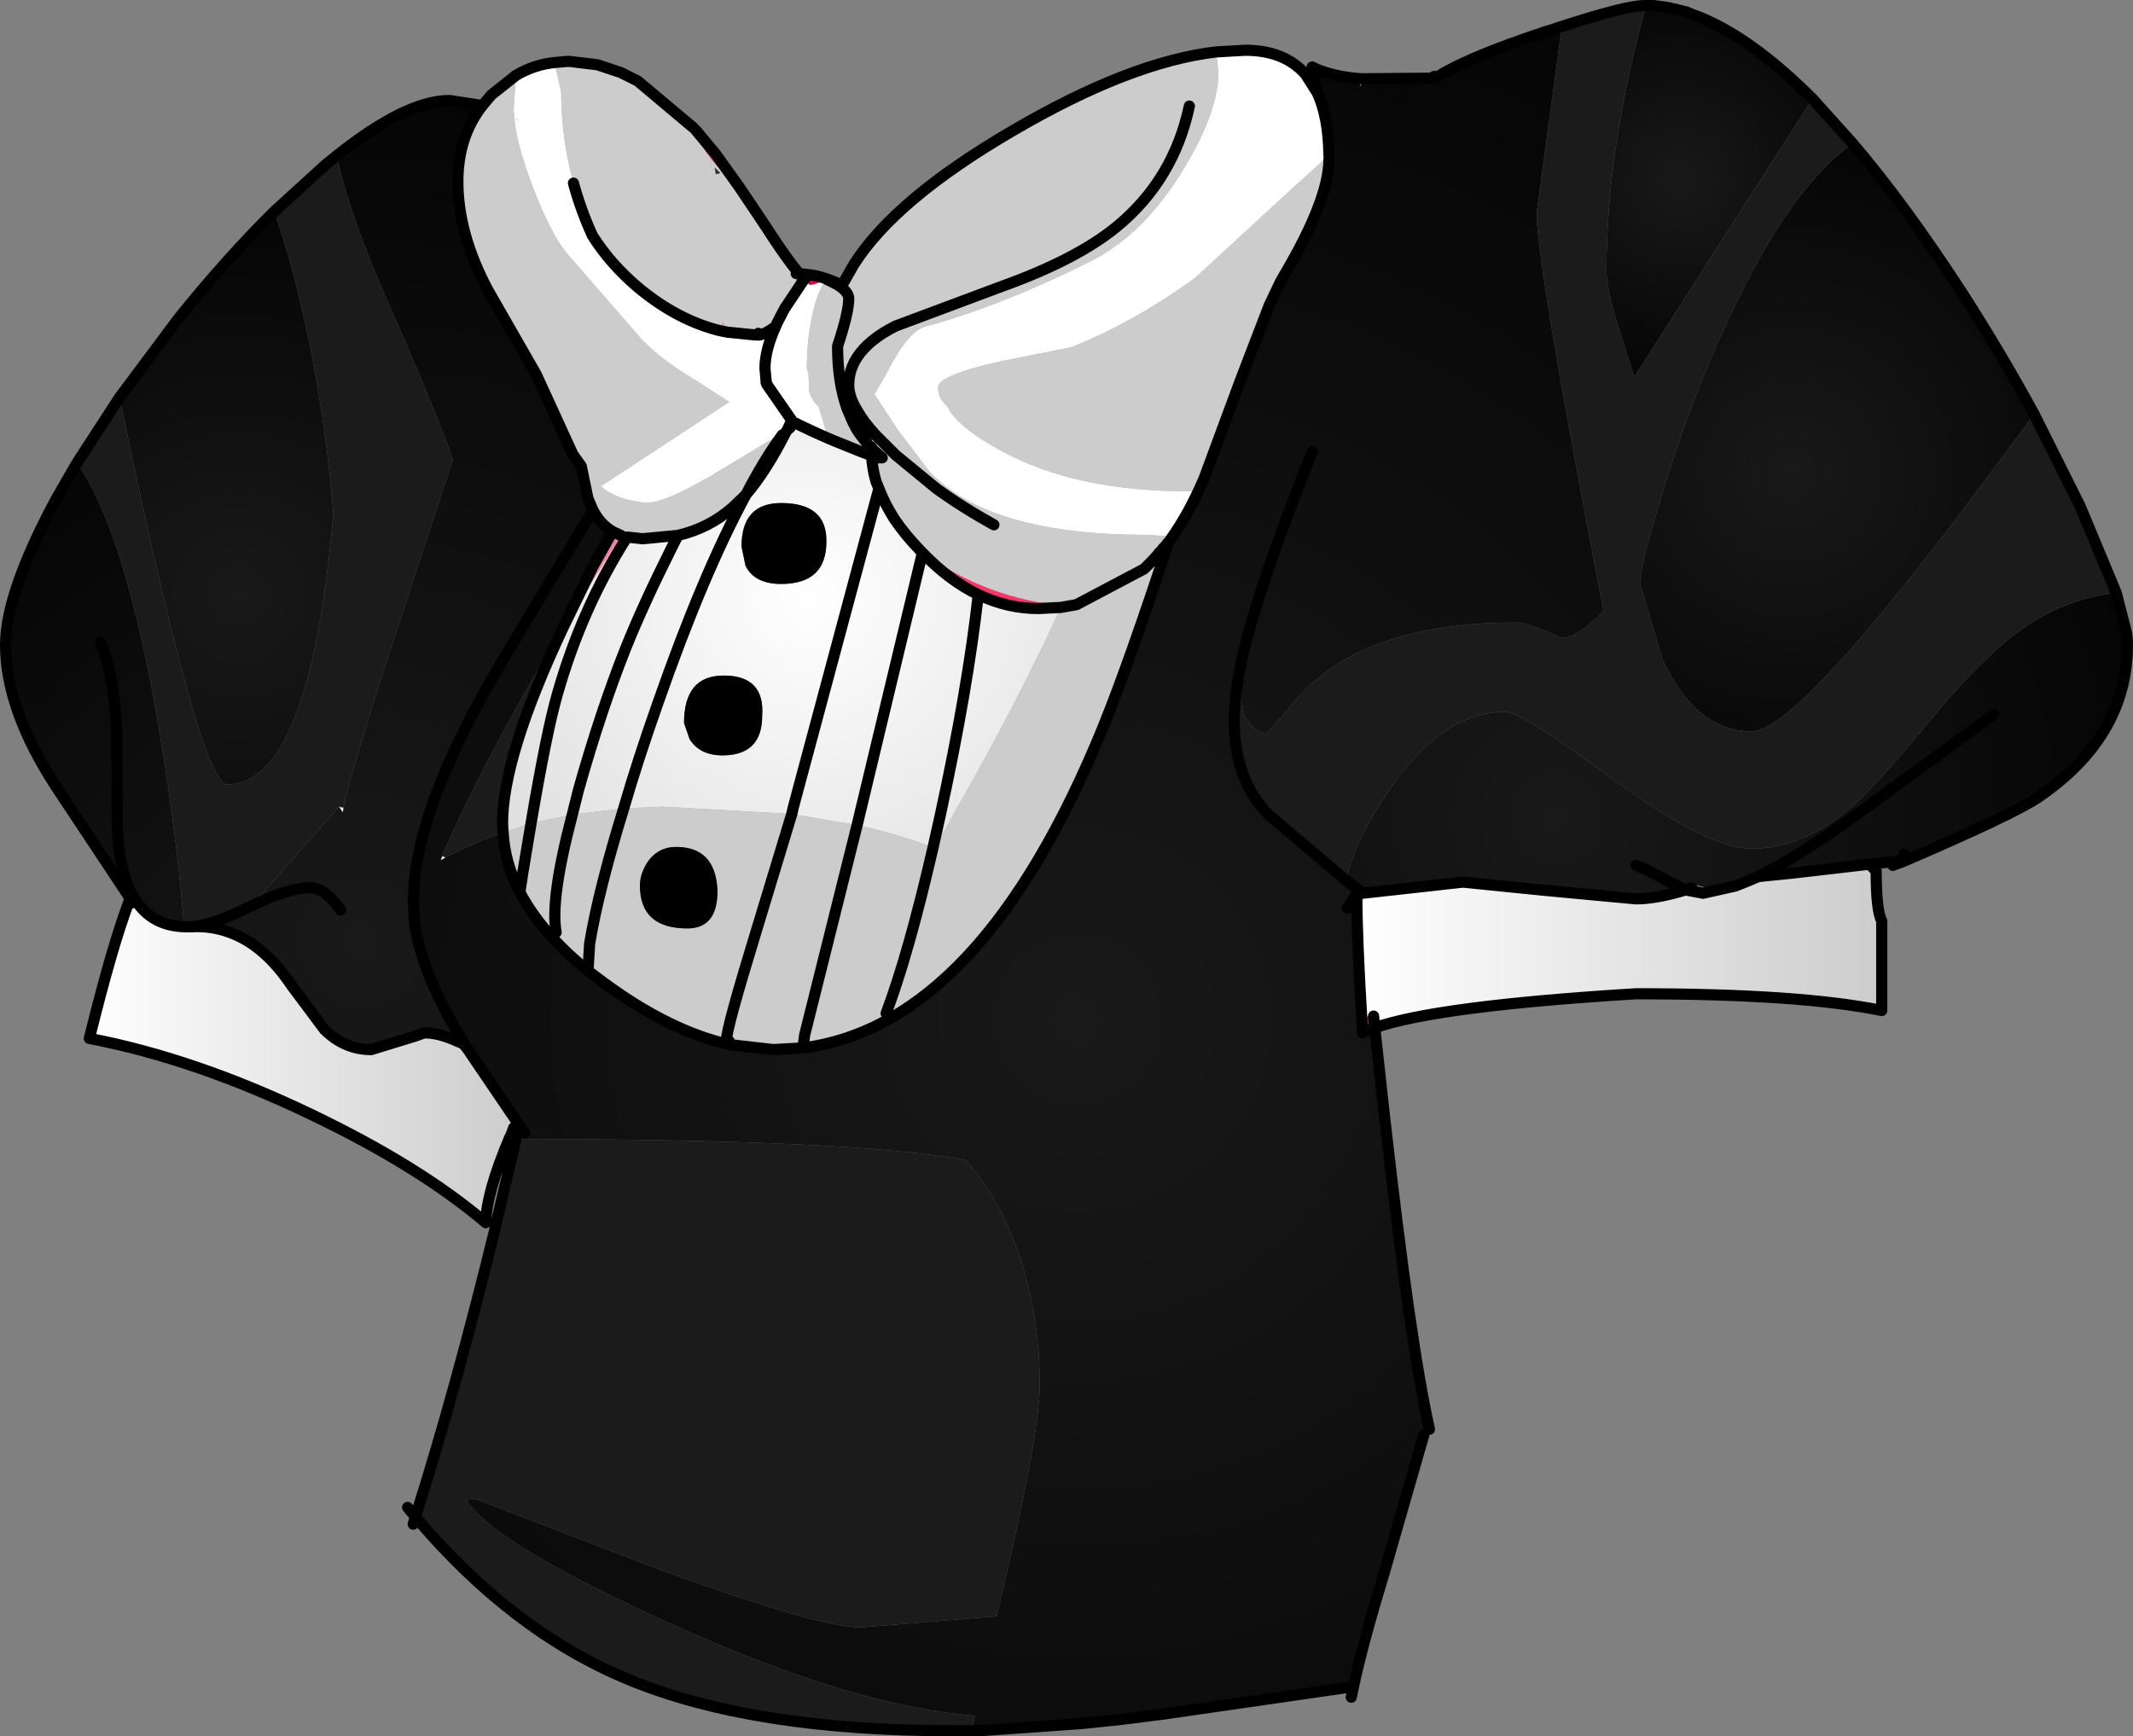
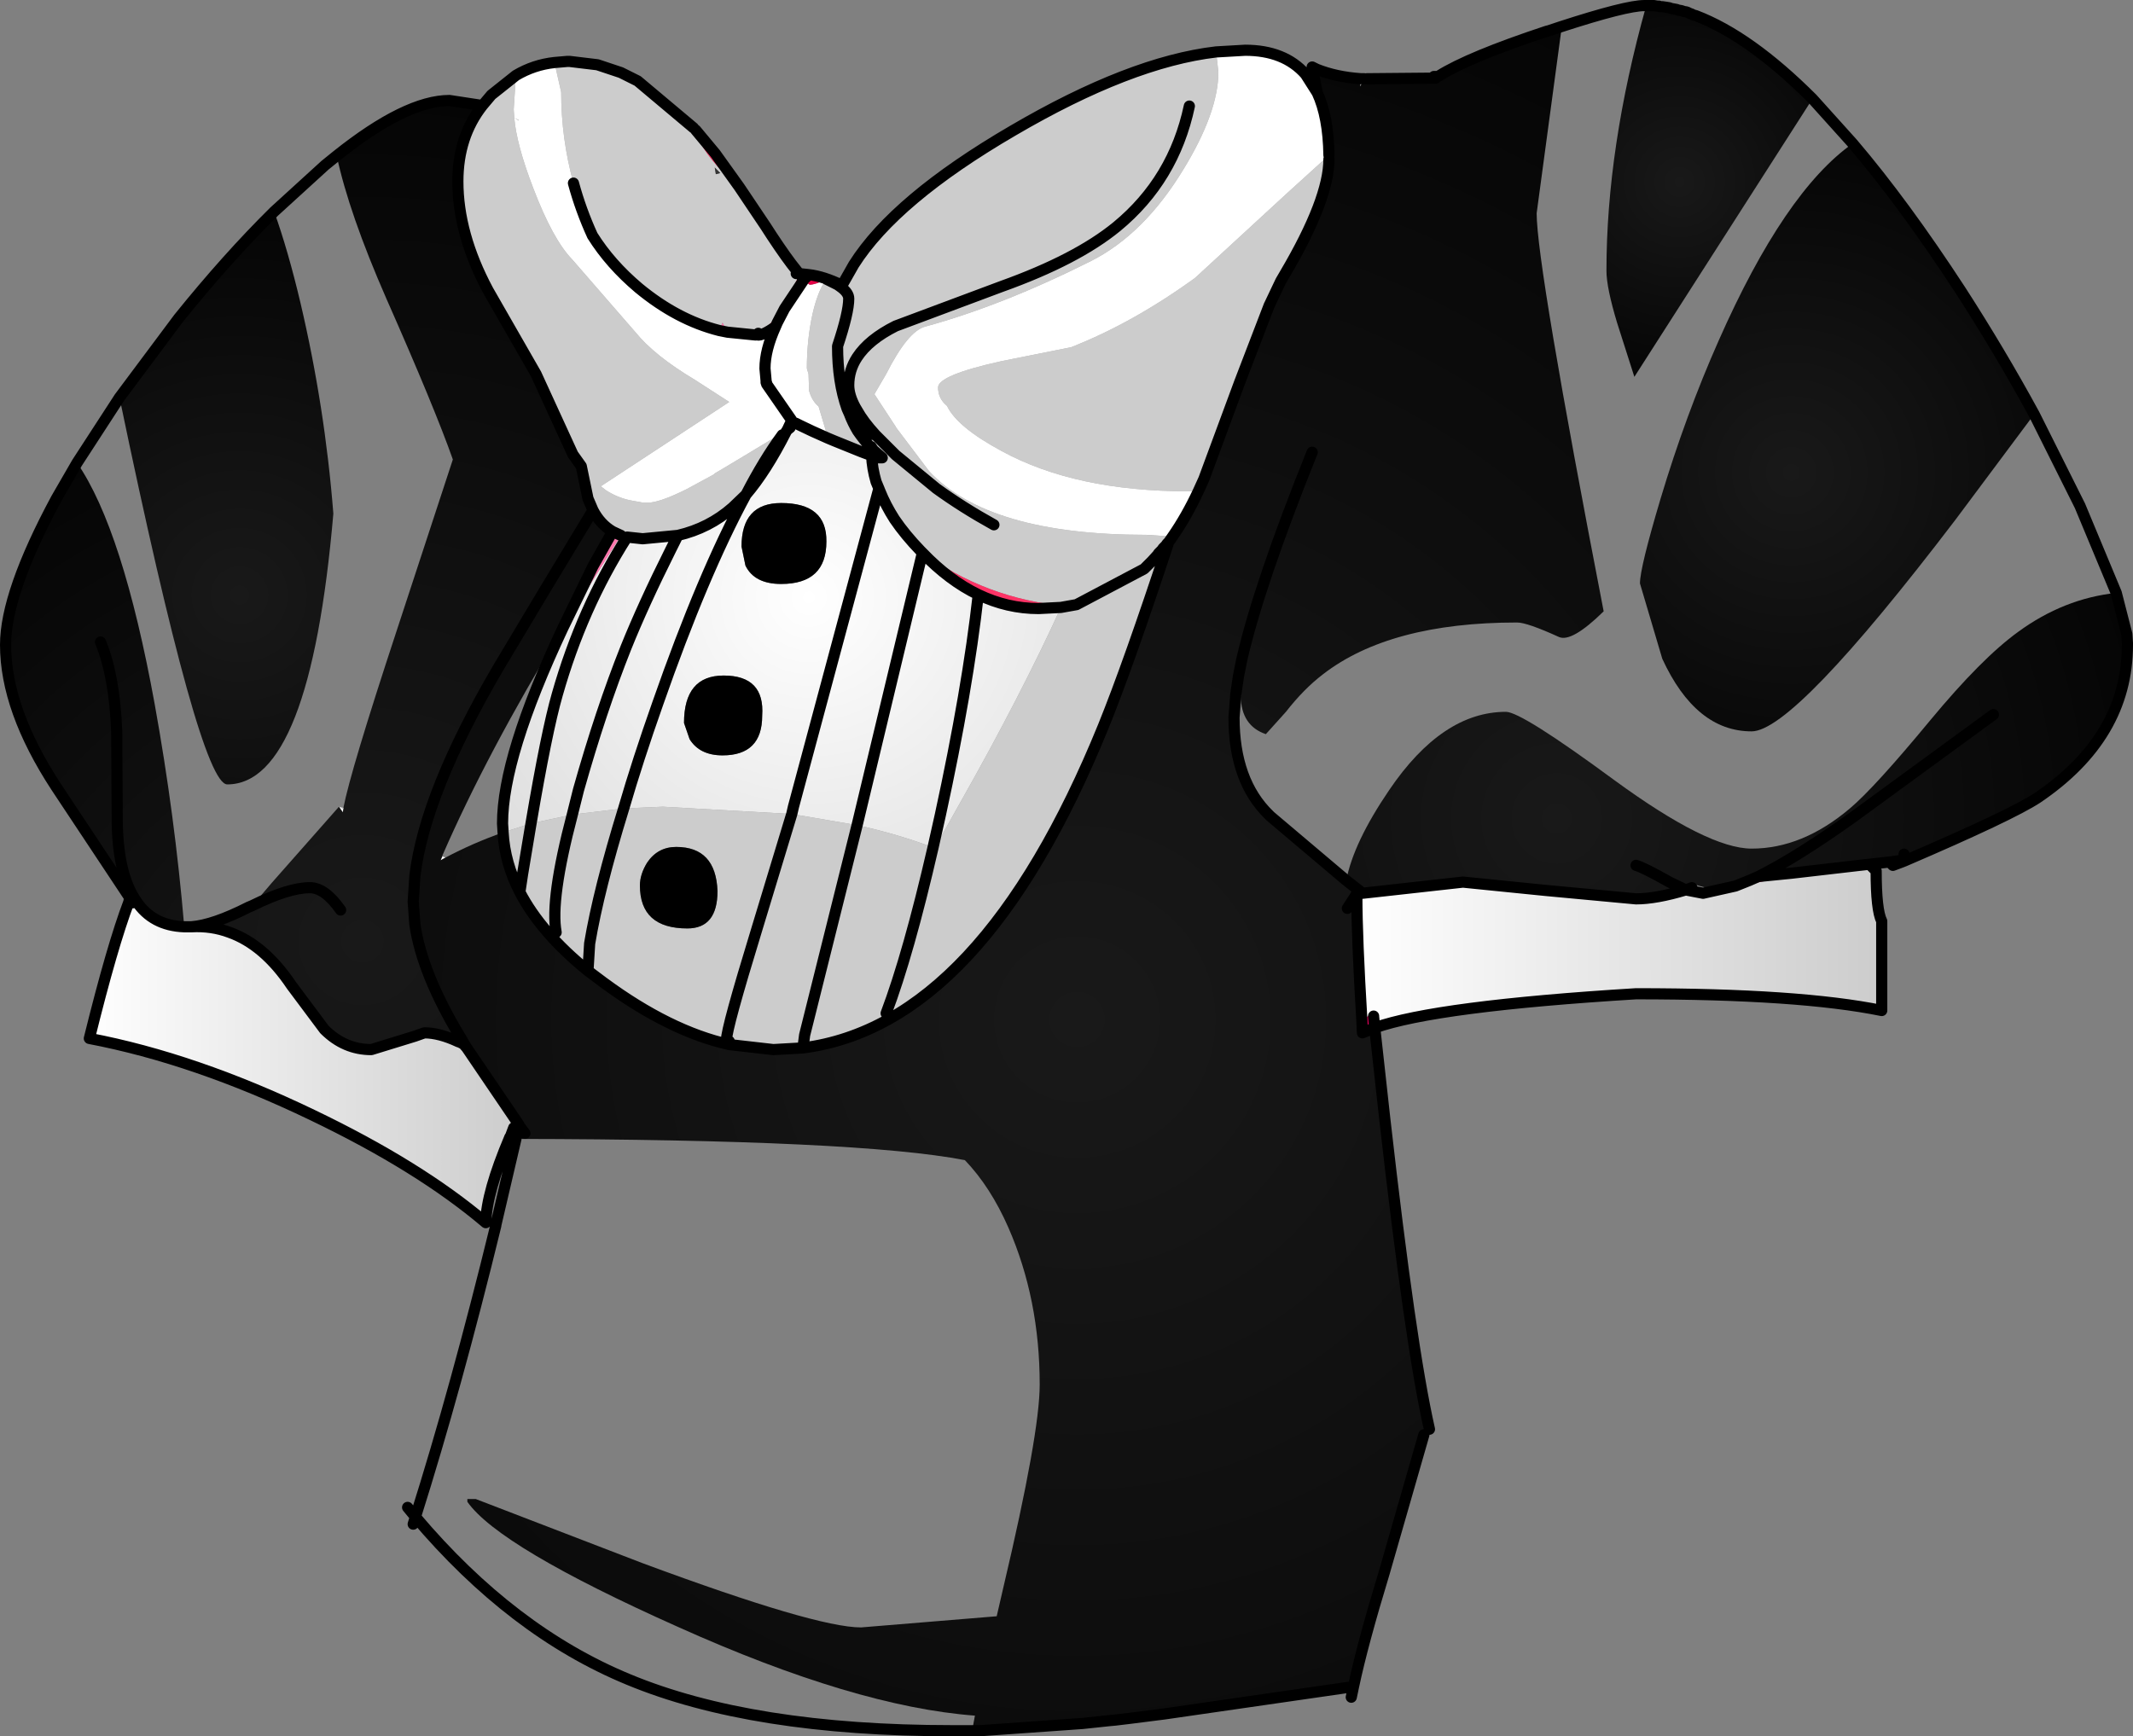
<svg xmlns="http://www.w3.org/2000/svg" height="155.5px" width="191.0px">
  <rect width="100%" height="100%" fill="#808080" stroke="none" />
  <g transform="matrix(1.0, 0.0, 0.0, 1.0, 0.5, 77.75)">
    <path d="M42.7 -68.3 L43.5 -69.25 45.7 -71.0 45.5 -67.95 45.55 -67.2 Q45.75 -64.8 47.25 -60.9 49.0 -56.3 50.75 -54.5 L56.4 -48.0 Q58.1 -45.9 61.7 -43.75 L64.8 -41.75 53.3 -34.2 53.75 -33.85 Q54.75 -33.2 55.9 -32.95 L57.0 -32.75 57.5 -32.75 57.8 -32.75 Q58.9 -32.9 61.0 -33.95 L63.4 -35.25 63.5 -35.35 64.35 -35.85 70.0 -39.25 69.9 -39.1 69.75 -39.0 69.55 -38.8 Q67.9 -36.55 66.3 -33.45 L65.1 -32.3 Q63.0 -30.45 60.2 -29.8 L57.05 -29.5 55.65 -29.65 55.1 -29.8 54.35 -30.15 Q53.25 -30.8 52.6 -32.05 L52.15 -33.1 51.55 -36.0 50.8 -37.05 47.5 -44.25 43.2 -51.75 Q40.5 -56.8 40.5 -61.5 40.5 -65.5 42.7 -68.3 M49.15 -72.15 L50.3 -72.25 50.4 -72.25 50.5 -72.25 53.0 -71.95 55.1 -71.25 55.4 -71.1 56.1 -70.75 56.4 -70.6 56.5 -70.55 56.6 -70.5 61.6 -66.3 61.8 -66.1 61.8 -66.0 Q62.5 -63.7 65.7 -61.0 L68.05 -57.5 68.6 -56.65 Q69.95 -54.6 70.85 -53.5 L70.8 -53.25 71.05 -53.25 71.1 -53.2 69.95 -50.75 Q68.8 -48.75 67.4 -47.9 L67.3 -47.8 67.15 -47.75 64.65 -48.0 64.55 -48.2 64.2 -48.85 63.9 -48.15 Q60.15 -49.1 56.7 -51.95 54.15 -54.1 52.55 -56.65 51.5 -58.95 50.85 -61.35 49.75 -65.35 49.75 -69.5 L49.15 -72.15 M74.9 -52.2 L75.95 -54.05 Q79.65 -59.9 90.2 -66.05 100.7 -72.2 108.4 -73.1 L108.6 -71.3 Q108.6 -67.7 105.45 -62.55 101.95 -56.8 97.25 -54.4 89.3 -50.4 82.35 -48.5 80.8 -48.1 78.85 -44.25 L77.8 -42.45 79.7 -39.55 79.75 -39.45 82.7 -35.55 Q88.0 -29.85 102.15 -29.85 L104.5 -29.7 104.15 -29.2 104.0 -29.05 103.9 -28.9 103.65 -28.65 103.55 -28.5 103.4 -28.35 103.25 -28.2 103.15 -28.05 102.65 -27.5 102.25 -27.1 102.15 -27.0 101.95 -26.8 95.9 -23.6 101.95 -26.8 102.15 -27.0 102.25 -27.1 102.65 -27.5 103.15 -28.05 103.25 -28.2 103.4 -28.35 103.55 -28.5 103.65 -28.65 103.9 -28.9 104.0 -29.05 104.15 -29.2 Q100.55 -18.25 98.3 -12.7 87.4 14.05 71.4 16.1 L68.75 16.25 64.8 15.8 Q59.45 14.6 53.55 10.25 L52.15 9.2 Q47.95 5.8 46.05 2.15 44.7 -0.45 44.55 -3.2 L47.05 -4.0 50.75 -4.8 55.35 -5.35 Q53.1 1.95 52.3 6.75 L52.15 9.2 52.3 6.75 Q53.1 1.95 55.35 -5.35 L58.85 -5.5 70.4 -4.85 67.2 5.7 Q64.55 14.35 64.55 15.4 L64.8 15.5 64.8 15.8 64.8 15.5 64.55 15.4 Q64.55 14.35 67.2 5.7 L70.4 -4.85 76.25 -3.85 Q79.9 -3.05 83.05 -1.85 L83.2 -1.8 85.5 -5.9 Q90.9 -15.45 94.5 -23.35 L95.9 -23.6 95.1 -23.45 Q87.7 -24.1 81.95 -28.4 80.55 -29.85 79.6 -31.25 78.8 -32.5 78.3 -33.75 L78.2 -34.0 77.95 -34.6 Q77.6 -35.8 77.55 -36.95 L77.4 -37.0 76.6 -37.3 74.25 -38.25 73.65 -38.5 72.8 -41.35 Q72.2 -41.85 71.95 -42.75 L71.9 -44.25 71.75 -44.75 Q71.75 -47.3 72.25 -49.6 72.7 -51.6 73.45 -52.7 L73.5 -52.75 74.5 -52.25 74.85 -52.0 74.85 -52.05 74.9 -52.2 M117.05 -71.5 L117.0 -71.75 117.4 -71.55 117.05 -71.5 M169.0 -0.25 L169.1 -0.05 169.0 -0.05 169.0 -0.25 M45.55 -67.2 L45.95 -67.0 45.95 -66.95 45.55 -67.2 M64.0 -62.25 L63.5 -62.75 63.6 -62.15 64.0 -62.25 M106.8 -33.75 L105.9 -33.75 Q95.8 -33.75 89.2 -37.35 85.2 -39.5 84.3 -41.4 83.5 -42.05 83.5 -43.05 83.5 -44.15 89.15 -45.4 L95.4 -46.65 Q100.9 -48.8 106.5 -52.85 L114.7 -60.4 118.5 -63.85 118.5 -63.5 Q118.5 -59.9 114.55 -53.2 L114.2 -52.6 114.15 -52.5 113.2 -50.5 113.15 -50.4 112.9 -49.75 110.5 -43.5 107.3 -34.85 106.8 -33.75 M88.5 -30.75 Q85.7 -32.3 83.35 -34.0 L79.7 -37.0 77.9 -38.8 Q76.8 -40.0 76.25 -41.0 L76.1 -41.25 Q75.5 -42.35 75.5 -43.25 75.5 -44.6 76.25 -45.75 77.3 -47.35 79.7 -48.55 L89.2 -52.1 Q95.9 -54.5 99.5 -57.45 104.6 -61.65 106.0 -68.25 104.6 -61.65 99.5 -57.45 95.9 -54.5 89.2 -52.1 L79.7 -48.55 Q77.3 -47.35 76.25 -45.75 75.5 -44.6 75.5 -43.25 75.5 -42.35 76.1 -41.25 L76.25 -41.0 Q76.8 -40.0 77.9 -38.8 L79.7 -37.0 83.35 -34.0 Q85.7 -32.3 88.5 -30.75 M139.25 -75.35 L139.35 -75.35 139.25 -75.35 M110.5 -15.4 L110.15 -15.4 110.15 -15.5 110.4 -17.2 110.5 -15.5 110.5 -15.4 M151.0 1.75 L151.15 1.45 151.2 1.45 151.0 1.75 M74.85 -52.0 Q75.5 -51.5 75.5 -51.0 75.5 -49.75 74.5 -46.75 74.5 -43.55 75.35 -41.15 L75.55 -40.7 Q75.85 -39.9 76.3 -39.15 76.85 -38.35 77.5 -37.65 76.85 -38.35 76.3 -39.15 75.85 -39.9 75.55 -40.7 L75.35 -41.15 Q74.5 -43.55 74.5 -46.75 75.5 -49.75 75.5 -51.0 75.5 -51.5 74.85 -52.0 M77.5 -37.65 L77.55 -36.95 78.0 -36.75 78.5 -36.75 77.7 -37.45 77.5 -37.75 77.5 -37.65 M77.9 -38.8 L76.3 -39.15 77.9 -38.8 M40.7 15.1 L40.8 15.25 41.05 15.7 41.0 15.75 40.6 15.55 40.55 15.55 40.7 15.1 M61.05 5.4 Q63.75 5.4 63.75 2.05 63.6 -1.9 60.05 -1.9 58.4 -1.9 57.45 -0.5 56.8 0.55 56.8 1.55 56.8 5.4 61.05 5.4 M50.75 -4.8 Q48.75 2.8 49.3 5.75 48.75 2.8 50.75 -4.8 M46.05 2.15 L46.3 0.5 47.05 -4.0 46.3 0.5 46.05 2.15 M45.7 24.25 L45.7 24.2 45.75 23.95 45.75 24.25 45.7 24.25 M78.85 13.0 Q80.85 7.7 83.05 -1.85 80.85 7.7 78.85 13.0 M71.4 16.1 L71.55 14.95 76.25 -3.85 71.55 14.95 71.4 16.1" fill="#cccccc" fill-rule="evenodd" stroke="none" />
-     <path d="M139.25 -75.35 Q145.1 -77.25 146.75 -77.25 L146.9 -77.2 Q143.35 -64.5 143.35 -53.5 143.35 -52.0 144.3 -48.85 L145.85 -44.0 161.8 -68.9 165.4 -64.9 Q159.3 -60.6 153.4 -47.25 150.45 -40.6 148.2 -33.1 146.35 -26.9 146.35 -25.5 L148.35 -18.75 Q151.35 -12.25 156.35 -12.25 160.15 -12.25 174.6 -31.2 L181.65 -40.65 185.75 -32.45 189.0 -24.65 Q184.3 -24.15 180.2 -21.15 176.95 -18.8 172.35 -13.25 167.35 -7.2 165.15 -5.35 160.9 -1.75 156.35 -1.75 152.45 -1.75 144.1 -7.85 135.75 -14.0 134.35 -14.0 128.65 -14.0 123.9 -7.0 120.7 -2.3 120.05 1.1 L113.25 -4.65 113.15 -4.75 Q110.0 -7.8 110.0 -13.5 L110.15 -15.4 110.5 -15.4 110.6 -15.4 Q110.65 -12.75 112.85 -12.0 L114.65 -14.0 Q116.25 -16.05 117.95 -17.35 123.95 -22.0 135.35 -22.0 136.25 -22.0 139.1 -20.7 140.25 -20.2 143.1 -23.0 137.1 -54.0 137.1 -58.65 L139.35 -75.35 139.25 -75.35 M24.05 -58.8 L28.6 -62.95 29.65 -63.8 Q30.75 -58.65 34.1 -51.0 38.45 -41.15 40.05 -36.6 L34.95 -21.05 Q30.9 -8.75 30.25 -5.4 L29.85 -5.5 23.85 1.3 22.1 3.35 21.75 3.5 Q18.6 5.1 16.65 5.25 L16.0 5.25 Q15.15 -4.75 13.35 -14.7 10.5 -30.35 6.4 -36.3 L10.2 -42.15 Q17.4 -7.5 19.85 -7.5 27.25 -7.5 29.35 -31.75 28.6 -41.3 26.4 -50.65 25.3 -55.3 24.05 -58.8 M44.55 -3.2 Q41.85 -2.25 39.4 -0.95 L39.1 -1.1 Q43.1 -10.3 49.9 -21.5 44.5 -10.0 44.5 -4.0 L44.55 -3.2 M45.75 24.25 Q76.35 24.3 85.9 26.15 88.2 28.55 89.8 32.2 92.6 38.6 92.6 46.25 92.6 50.65 89.35 64.4 L88.75 67.0 76.6 68.0 Q72.55 68.0 57.05 62.25 L42.1 56.5 41.35 56.5 41.35 56.75 Q44.2 60.8 60.2 67.95 76.1 75.1 86.8 75.9 L86.55 77.25 84.75 77.25 Q66.8 77.25 55.75 72.65 45.35 68.35 36.7 58.1 40.35 46.55 43.9 32.0 L43.9 31.95 45.7 24.25 45.75 24.25" fill="#1b1b1b" fill-rule="evenodd" stroke="none" />
    <path d="M70.0 -39.25 L64.35 -35.85 63.5 -35.35 63.4 -35.25 61.0 -33.95 Q58.9 -32.9 57.8 -32.75 L57.5 -32.75 57.0 -32.75 55.9 -32.95 Q54.75 -33.2 53.75 -33.85 L53.3 -34.2 64.8 -41.75 61.7 -43.75 Q58.1 -45.9 56.4 -48.0 L50.75 -54.5 Q49.0 -56.3 47.25 -60.9 45.75 -64.8 45.55 -67.2 L45.5 -67.95 45.7 -71.0 Q47.3 -71.95 49.15 -72.15 L49.75 -69.5 Q49.75 -65.35 50.85 -61.35 51.5 -58.95 52.55 -56.65 54.15 -54.1 56.7 -51.95 60.15 -49.1 63.9 -48.15 L64.65 -48.0 67.15 -47.75 67.3 -47.8 67.3 -47.75 Q67.75 -47.65 68.95 -48.5 L69.1 -48.85 69.75 -50.1 71.45 -52.65 72.0 -52.25 Q72.5 -52.25 73.5 -52.75 L73.45 -52.7 Q72.7 -51.6 72.25 -49.6 71.75 -47.3 71.75 -44.75 L71.9 -44.25 71.95 -42.75 Q72.2 -41.85 72.8 -41.35 L73.65 -38.5 Q72.05 -39.2 71.15 -39.65 L70.75 -39.85 70.25 -39.45 70.0 -39.25 70.4 -40.1 68.15 -43.35 68.15 -43.45 68.1 -43.5 68.1 -43.65 68.0 -44.75 Q68.0 -46.4 68.95 -48.5 68.0 -46.4 68.0 -44.75 L68.1 -43.65 68.1 -43.5 68.15 -43.45 68.15 -43.35 70.4 -40.1 70.0 -39.25 M108.4 -73.1 L111.0 -73.25 Q114.5 -73.25 116.4 -71.1 L117.45 -69.45 Q118.45 -67.3 118.5 -63.85 L114.7 -60.4 106.5 -52.85 Q100.9 -48.8 95.4 -46.65 L89.15 -45.4 Q83.5 -44.15 83.5 -43.05 83.5 -42.05 84.3 -41.4 85.2 -39.5 89.2 -37.35 95.8 -33.75 105.9 -33.75 L106.8 -33.75 Q105.75 -31.5 104.5 -29.7 L102.15 -29.85 Q88.0 -29.85 82.7 -35.55 L79.75 -39.45 79.7 -39.55 77.8 -42.45 78.85 -44.25 Q80.8 -48.1 82.35 -48.5 89.3 -50.4 97.25 -54.4 101.95 -56.8 105.45 -62.55 108.6 -67.7 108.6 -71.3 L108.4 -73.1 M121.35 -70.7 L121.65 -70.7 121.3 -70.0 121.35 -70.7 M21.75 3.5 L22.1 3.35 21.85 3.65 21.75 3.5 M45.55 -67.2 L45.95 -66.95 45.95 -67.0 45.55 -67.2 M113.15 -4.75 L113.25 -4.65 113.2 -4.6 113.15 -4.75 M110.4 -17.2 L110.35 -18.7 110.7 -18.7 110.4 -17.2 110.7 -18.7 110.6 -15.5 110.5 -15.4 110.5 -15.5 110.4 -17.2 M39.4 -0.95 L38.95 -0.7 39.1 -1.05 39.4 -0.95 M30.25 -5.3 L30.2 -5.0 29.85 -5.5 30.25 -5.3" fill="#ffffff" fill-rule="evenodd" stroke="none" />
    <path d="M42.7 -68.3 Q40.5 -65.5 40.5 -61.5 40.5 -56.8 43.2 -51.75 L47.5 -44.25 50.8 -37.05 51.55 -36.0 52.15 -33.1 52.6 -32.05 48.4 -25.1 44.15 -18.0 Q37.55 -6.75 36.65 0.7 L36.5 3.0 36.65 5.05 Q37.3 9.45 40.7 15.1 L40.55 15.55 Q38.85 14.75 37.5 14.75 L36.65 15.05 32.75 16.25 Q30.35 16.25 28.55 14.45 L25.6 10.5 Q23.15 6.85 20.05 5.75 18.45 5.15 16.65 5.25 18.6 5.1 21.75 3.5 L21.85 3.65 22.1 3.35 23.85 1.3 29.85 -5.5 30.2 -5.0 30.25 -5.3 30.25 -5.35 30.25 -5.4 Q30.9 -8.75 34.95 -21.05 L40.05 -36.6 Q38.45 -41.15 34.1 -51.0 30.75 -58.65 29.65 -63.8 35.85 -68.75 39.75 -68.75 L42.7 -68.3 M30.0 3.75 Q28.6 1.75 27.25 1.75 25.35 1.75 22.1 3.35 25.35 1.75 27.25 1.75 28.6 1.75 30.0 3.75" fill="url(#gradient0)" fill-rule="evenodd" stroke="none" />
    <path d="M61.8 -66.1 L63.55 -64.0 65.7 -61.0 Q62.5 -63.7 61.8 -66.0 L61.8 -66.1 M67.3 -47.8 L67.4 -47.9 Q68.8 -48.75 69.95 -50.75 L71.1 -53.2 71.5 -52.75 71.45 -52.65 69.75 -50.1 69.1 -48.85 68.95 -48.5 Q67.75 -47.65 67.3 -47.75 L67.3 -47.8 M81.95 -28.4 Q87.7 -24.1 95.1 -23.45 L95.9 -23.6 94.5 -23.35 92.5 -23.25 Q89.7 -23.25 87.1 -24.5 84.5 -25.75 82.1 -28.25 L81.95 -28.4" fill="#ff3366" fill-rule="evenodd" stroke="none" />
    <path d="M64.0 -62.25 L63.6 -62.15 63.5 -62.75 64.0 -62.25 M41.0 15.75 L41.3 16.1 40.6 15.55 41.0 15.75" fill="#333333" fill-rule="evenodd" stroke="none" />
    <path d="M52.6 -32.05 Q53.25 -30.8 54.35 -30.15 L52.6 -27.05 49.9 -21.5 Q43.1 -10.3 39.1 -1.1 L39.1 -1.05 38.95 -0.7 39.4 -0.95 Q41.85 -2.25 44.55 -3.2 44.7 -0.45 46.05 2.15 47.95 5.8 52.15 9.2 L53.55 10.25 Q59.45 14.6 64.8 15.8 L68.75 16.25 71.4 16.1 Q87.4 14.05 98.3 -12.7 100.55 -18.25 104.15 -29.2 L104.5 -29.7 Q105.75 -31.5 106.8 -33.75 L106.85 -33.75 107.3 -34.85 110.5 -43.5 112.9 -49.75 113.0 -49.95 113.2 -50.4 113.15 -50.4 113.2 -50.5 114.15 -52.5 114.2 -52.6 114.55 -53.2 Q118.5 -59.9 118.5 -63.5 L118.5 -63.85 Q118.45 -67.3 117.45 -69.45 L117.05 -71.5 117.4 -71.55 Q119.15 -70.85 121.35 -70.7 L121.3 -70.0 121.65 -70.7 121.9 -70.7 122.15 -70.7 127.8 -70.75 128.05 -70.75 128.25 -70.9 128.35 -70.95 Q131.05 -72.65 138.0 -74.95 L138.2 -75.0 139.25 -75.35 139.35 -75.35 137.1 -58.65 Q137.1 -54.0 143.1 -23.0 140.25 -20.2 139.1 -20.7 136.25 -22.0 135.35 -22.0 123.95 -22.0 117.95 -17.35 116.25 -16.05 114.65 -14.0 L112.85 -12.0 Q110.65 -12.75 110.6 -15.4 L110.6 -15.5 110.7 -18.7 110.35 -18.7 110.4 -17.2 110.15 -15.5 110.15 -15.4 110.0 -13.5 Q110.0 -7.8 113.15 -4.75 L113.2 -4.6 113.25 -4.65 120.05 1.1 121.2 2.0 121.0 2.25 120.85 2.5 121.0 2.5 Q121.0 6.2 121.45 13.65 L121.5 14.75 122.6 14.3 123.5 22.45 Q125.8 42.75 127.5 50.25 L127.0 50.75 123.45 63.1 Q121.5 69.5 120.7 73.3 L103.75 75.75 100.6 76.15 99.35 76.3 98.8 76.35 96.45 76.6 87.25 77.25 86.55 77.25 86.8 75.9 Q76.1 75.1 60.2 67.95 44.2 60.8 41.35 56.75 L41.35 56.5 42.1 56.5 57.05 62.25 Q72.55 68.0 76.6 68.0 L88.75 67.0 89.35 64.4 Q92.6 50.65 92.6 46.25 92.6 38.6 89.8 32.2 88.2 28.55 85.9 26.15 76.35 24.3 45.75 24.25 L45.75 23.95 45.75 23.9 45.9 23.25 45.95 23.0 45.95 22.95 41.3 16.1 41.05 15.7 40.8 15.25 40.7 15.1 Q37.3 9.45 36.65 5.05 L36.5 3.0 36.65 0.7 Q37.55 -6.75 44.15 -18.0 L48.4 -25.1 52.6 -32.05 M117.0 -37.25 Q112.25 -25.45 110.7 -18.7 112.25 -25.45 117.0 -37.25 M120.15 3.6 L120.8 2.6 120.85 2.5 120.8 2.6 120.15 3.6 M46.5 23.75 L45.95 23.0 46.5 23.75" fill="url(#gradient1)" fill-rule="evenodd" stroke="none" />
    <path d="M146.75 -77.25 L146.95 -77.25 146.9 -77.2 146.75 -77.25" fill="url(#gradient2)" fill-rule="evenodd" stroke="none" />
    <path d="M146.95 -77.25 L147.05 -77.25 146.9 -77.2 146.95 -77.25 M170.05 -0.65 L169.8 -0.55 169.0 -0.25 168.7 -0.55 169.8 -0.7 170.0 -0.75 170.05 -0.65 M169.0 -0.05 L167.05 -0.2 166.0 -0.25 168.7 -0.55 169.0 -0.25 169.0 -0.05 M154.9 1.6 L156.15 1.1 156.95 0.75 159.95 0.45 Q157.55 1.3 154.9 1.6 M121.45 13.65 L122.2 13.1 122.25 13.1 122.5 13.25 122.5 13.3 122.6 14.3 121.5 14.75 121.45 13.65" fill="#e6005c" fill-rule="evenodd" stroke="none" />
    <path d="M147.05 -77.25 L147.15 -77.25 147.4 -77.25 147.5 -77.25 147.6 -77.25 147.9 -77.2 148.05 -77.2 148.15 -77.15 148.35 -77.15 148.7 -77.1 149.0 -77.05 149.1 -77.0 149.65 -76.9 149.75 -76.85 150.05 -76.8 150.35 -76.7 150.45 -76.7 150.6 -76.65 150.8 -76.55 150.95 -76.5 151.15 -76.4 151.35 -76.35 Q156.2 -74.5 161.8 -68.9 L145.85 -44.0 144.3 -48.85 Q143.35 -52.0 143.35 -53.5 143.35 -64.5 146.9 -77.2 L147.05 -77.25" fill="url(#gradient3)" fill-rule="evenodd" stroke="none" />
    <path d="M189.0 -24.65 L189.95 -20.95 190.0 -20.15 190.0 -20.0 Q190.0 -11.75 181.95 -6.3 179.6 -4.75 170.05 -0.65 L170.0 -0.75 169.8 -0.7 168.7 -0.55 166.0 -0.25 165.0 -0.25 161.35 -0.1 159.95 0.45 156.95 0.75 156.15 1.1 154.9 1.6 152.25 1.75 151.2 1.45 151.15 1.45 151.0 1.75 150.45 1.95 149.0 1.25 Q146.7 -0.05 146.0 -0.25 146.7 -0.05 149.0 1.25 L150.45 1.95 Q147.8 2.75 146.0 2.75 L137.95 2.0 130.5 1.25 121.5 2.25 121.2 2.0 120.05 1.1 Q120.7 -2.3 123.9 -7.0 128.65 -14.0 134.35 -14.0 135.75 -14.0 144.1 -7.85 152.45 -1.75 156.35 -1.75 160.9 -1.75 165.15 -5.35 167.35 -7.2 172.35 -13.25 176.95 -18.8 180.2 -21.15 184.3 -24.15 189.0 -24.65 M178.0 -13.75 L165.55 -4.65 Q160.45 -1.0 156.95 0.75 160.45 -1.0 165.55 -4.65 L178.0 -13.75 M170.0 -1.25 L170.0 -0.75 170.0 -1.25" fill="url(#gradient4)" fill-rule="evenodd" stroke="none" />
    <path d="M165.4 -64.9 Q170.0 -59.5 175.05 -51.75 178.6 -46.25 181.65 -40.65 L174.6 -31.2 Q160.15 -12.25 156.35 -12.25 151.35 -12.25 148.35 -18.75 L146.35 -25.5 Q146.35 -26.9 148.2 -33.1 150.45 -40.6 153.4 -47.25 159.3 -60.6 165.4 -64.9" fill="url(#gradient5)" fill-rule="evenodd" stroke="none" />
    <path d="M70.85 -53.5 L71.05 -53.25 70.8 -53.25 70.85 -53.5 M71.95 -53.15 Q73.25 -53.0 74.9 -52.2 L74.85 -52.05 74.85 -52.0 74.5 -52.25 73.5 -52.75 Q72.5 -52.25 72.0 -52.25 L71.45 -52.65 71.5 -52.75 71.95 -53.15 M113.15 -50.4 L113.2 -50.4 113.0 -49.95 112.9 -49.75 113.15 -50.4 M107.3 -34.85 L106.85 -33.75 106.8 -33.75 107.3 -34.85" fill="#e30246" fill-rule="evenodd" stroke="none" />
    <path d="M110.6 -15.4 L110.5 -15.4 110.6 -15.5 110.6 -15.4" fill="url(#gradient6)" fill-rule="evenodd" stroke="none" />
    <path d="M167.05 -0.2 L167.5 0.25 Q167.5 3.75 168.0 4.75 L168.0 12.75 Q160.65 11.25 146.0 11.25 128.1 12.35 122.6 14.3 L122.5 13.3 122.5 13.25 122.25 13.1 122.2 13.1 121.45 13.65 Q121.0 6.2 121.0 2.5 L121.0 2.25 121.5 2.25 130.5 1.25 137.95 2.0 146.0 2.75 Q147.8 2.75 150.45 1.95 L152.0 2.25 154.9 1.6 Q157.55 1.3 159.95 0.45 L166.0 -0.25 167.05 -0.2" fill="url(#gradient7)" fill-rule="evenodd" stroke="none" />
    <path d="M55.1 -29.8 L55.65 -29.65 57.05 -29.5 60.2 -29.8 Q63.0 -30.45 65.1 -32.3 L66.3 -33.45 Q67.9 -36.55 69.55 -38.8 L69.75 -39.0 69.9 -39.1 70.25 -39.45 70.75 -39.85 71.15 -39.65 Q72.05 -39.2 73.65 -38.5 L74.25 -38.25 76.6 -37.3 77.4 -37.0 77.55 -36.95 Q77.6 -35.8 77.95 -34.6 L78.2 -34.0 78.3 -33.75 Q78.8 -32.5 79.6 -31.25 80.55 -29.85 81.95 -28.4 L82.1 -28.25 Q84.5 -25.75 87.1 -24.5 86.15 -16.0 83.7 -4.75 L83.05 -1.85 83.7 -4.75 Q86.15 -16.0 87.1 -24.5 89.7 -23.25 92.5 -23.25 L94.5 -23.35 Q90.9 -15.45 85.5 -5.9 L83.2 -1.8 83.05 -1.85 Q79.9 -3.05 76.25 -3.85 L82.1 -28.25 76.25 -3.85 70.4 -4.85 58.85 -5.5 55.35 -5.35 50.75 -4.8 47.05 -4.0 Q48.45 -12.25 49.4 -15.55 51.6 -23.3 55.65 -29.65 51.6 -23.3 49.4 -15.55 48.45 -12.25 47.05 -4.0 L44.55 -3.2 44.5 -4.0 Q44.5 -10.0 49.9 -21.5 L55.1 -29.8 M69.45 -25.45 Q73.5 -25.45 73.5 -29.25 73.55 -32.7 69.45 -32.7 65.9 -32.7 65.9 -28.8 L66.25 -27.1 Q67.05 -25.45 69.45 -25.45 M60.2 -29.8 L59.55 -28.5 Q57.1 -23.6 55.55 -19.75 53.3 -14.1 51.3 -7.0 L50.75 -4.8 51.3 -7.0 Q53.3 -14.1 55.55 -19.75 57.1 -23.6 59.55 -28.5 L60.2 -29.8 M61.25 -11.55 Q62.15 -10.1 64.2 -10.1 67.75 -10.1 67.75 -13.65 68.0 -17.25 64.3 -17.25 60.75 -17.25 60.75 -13.0 L61.25 -11.55 M69.9 -39.1 Q68.1 -35.55 66.3 -33.45 62.45 -26.35 58.4 -14.75 56.6 -9.65 55.35 -5.35 56.6 -9.65 58.4 -14.75 62.45 -26.35 66.3 -33.45 68.1 -35.55 69.9 -39.1 M78.2 -34.0 L70.55 -5.5 70.4 -4.85 70.55 -5.5 78.2 -34.0" fill="url(#gradient8)" fill-rule="evenodd" stroke="none" />
    <path d="M77.55 -36.95 L77.5 -37.65 77.7 -37.45 78.5 -36.75 78.0 -36.75 77.55 -36.95" fill="url(#gradient9)" fill-rule="evenodd" stroke="none" />
    <path d="M69.45 -25.45 Q67.05 -25.45 66.25 -27.1 L65.9 -28.8 Q65.9 -32.7 69.45 -32.7 73.55 -32.7 73.5 -29.25 73.5 -25.45 69.45 -25.45 M61.25 -11.55 L60.75 -13.0 Q60.75 -17.25 64.3 -17.25 68.0 -17.25 67.75 -13.65 67.75 -10.1 64.2 -10.1 62.15 -10.1 61.25 -11.55 M61.05 5.4 Q56.8 5.4 56.8 1.55 56.8 0.55 57.45 -0.5 58.4 -1.9 60.05 -1.9 63.6 -1.9 63.75 2.05 63.75 5.4 61.05 5.4" fill="#000000" fill-rule="evenodd" stroke="none" />
    <path d="M54.35 -30.15 L55.1 -29.8 49.9 -21.5 52.6 -27.05 54.35 -30.15 M63.9 -48.15 L64.2 -48.85 64.55 -48.2 64.65 -48.0 63.9 -48.15" fill="#fe78ae" fill-rule="evenodd" stroke="none" />
-     <path d="M39.1 -1.05 L39.1 -1.1 39.4 -0.95 39.1 -1.05" fill="url(#gradient10)" fill-rule="evenodd" stroke="none" />
    <path d="M29.85 -5.5 L30.25 -5.4 30.25 -5.35 29.85 -5.5" fill="url(#gradient11)" fill-rule="evenodd" stroke="none" />
    <path d="M30.25 -5.35 L30.25 -5.3 29.85 -5.5 30.25 -5.35" fill="url(#gradient12)" fill-rule="evenodd" stroke="none" />
    <path d="M16.0 5.25 L16.65 5.25 Q18.45 5.15 20.05 5.75 23.15 6.85 25.6 10.5 L28.55 14.45 Q30.35 16.25 32.75 16.25 L36.65 15.05 37.5 14.75 Q38.85 14.75 40.55 15.55 L40.6 15.55 41.3 16.1 45.95 22.95 45.5 23.25 45.2 24.05 45.15 24.1 Q43.05 29.05 43.0 31.75 37.05 26.7 27.45 22.1 16.95 17.05 7.5 15.25 9.55 6.95 11.05 3.0 L11.05 2.95 11.4 3.1 11.7 2.95 Q13.15 5.15 16.0 5.25" fill="url(#gradient13)" fill-rule="evenodd" stroke="none" />
    <path d="M6.4 -36.3 Q10.5 -30.35 13.35 -14.7 15.15 -4.75 16.0 5.25 13.15 5.15 11.7 2.95 10.1 0.65 10.0 -3.95 L9.95 -12.25 Q9.75 -17.25 8.5 -20.25 9.75 -17.25 9.95 -12.25 L10.0 -3.95 Q10.1 0.65 11.7 2.95 L11.4 3.1 11.15 2.7 4.55 -7.25 Q0.0 -14.2 0.0 -20.0 0.0 -24.65 4.55 -33.1 L6.4 -36.3 M45.95 22.95 L45.95 23.0 45.9 23.25 45.5 23.25 45.95 22.95" fill="url(#gradient14)" fill-rule="evenodd" stroke="none" />
    <path d="M24.05 -58.8 Q25.3 -55.3 26.4 -50.65 28.6 -41.3 29.35 -31.75 27.25 -7.5 19.85 -7.5 17.4 -7.5 10.2 -42.15 L15.5 -49.25 Q19.85 -54.65 24.05 -58.8" fill="url(#gradient15)" fill-rule="evenodd" stroke="none" />
    <path d="M45.7 -71.0 L43.5 -69.25 42.7 -68.3 Q40.5 -65.5 40.5 -61.5 40.5 -56.8 43.2 -51.75 L47.5 -44.25 50.8 -37.05 51.55 -36.0 52.15 -33.1 52.6 -32.05 Q53.25 -30.8 54.35 -30.15 L55.1 -29.8 M55.65 -29.65 L57.05 -29.5 60.2 -29.8 Q63.0 -30.45 65.1 -32.3 L66.3 -33.45 Q67.9 -36.55 69.55 -38.8 M69.9 -39.1 L70.0 -39.25 70.25 -39.45 M45.7 -71.0 Q47.3 -71.95 49.15 -72.15 L50.3 -72.25 50.4 -72.25 50.5 -72.25 53.0 -71.95 55.1 -71.25 55.4 -71.1 56.1 -70.75 56.4 -70.6 56.5 -70.55 56.6 -70.5 61.6 -66.3 M61.8 -66.1 L63.55 -64.0 65.7 -61.0 68.05 -57.5 68.6 -56.65 Q69.95 -54.6 70.85 -53.5 L71.05 -53.25 71.95 -53.15 Q73.25 -53.0 74.9 -52.2 L75.95 -54.05 Q79.65 -59.9 90.2 -66.05 100.7 -72.2 108.4 -73.1 L111.0 -73.25 Q114.5 -73.25 116.4 -71.1 L117.45 -69.45 117.05 -71.5 M117.0 -71.75 L117.4 -71.55 Q119.15 -70.85 121.35 -70.7 L121.65 -70.7 M121.9 -70.7 L122.15 -70.7 127.8 -70.75 127.9 -70.9 128.25 -70.9 128.35 -70.95 Q131.05 -72.65 138.0 -74.95 L138.2 -75.0 139.25 -75.35 Q145.1 -77.25 146.75 -77.25 L146.95 -77.25 147.05 -77.25 147.15 -77.25 147.4 -77.25 147.5 -77.25 147.6 -77.25 147.9 -77.2 148.05 -77.2 148.15 -77.15 148.35 -77.15 148.7 -77.1 149.0 -77.05 149.1 -77.0 149.65 -76.9 149.75 -76.85 150.05 -76.8 150.35 -76.7 150.45 -76.7 150.6 -76.65 150.8 -76.55 150.95 -76.5 151.15 -76.4 151.35 -76.35 Q156.2 -74.5 161.8 -68.9 L165.4 -64.9 Q170.0 -59.5 175.05 -51.75 178.6 -46.25 181.65 -40.65 L185.75 -32.45 189.0 -24.65 189.95 -20.95 190.0 -20.15 190.0 -20.0 Q190.0 -11.75 181.95 -6.3 179.6 -4.75 170.05 -0.65 L169.8 -0.55 169.0 -0.25 168.7 -0.55 169.8 -0.7 170.0 -0.75 170.0 -1.25 M167.05 -0.2 L167.5 0.25 Q167.5 3.75 168.0 4.75 L168.0 12.75 Q160.65 11.25 146.0 11.25 128.1 12.35 122.6 14.3 L123.5 22.45 Q125.8 42.75 127.5 50.25 M127.0 50.75 L123.45 63.1 Q121.5 69.5 120.7 73.3 L120.5 74.25 M29.65 -63.8 L28.6 -62.95 24.05 -58.8 Q19.85 -54.65 15.5 -49.25 L10.2 -42.15 6.4 -36.3 4.55 -33.1 Q0.0 -24.65 0.0 -20.0 0.0 -14.2 4.55 -7.25 L11.15 2.7 11.05 2.95 11.05 3.0 Q9.55 6.95 7.5 15.25 16.95 17.05 27.45 22.1 37.05 26.7 43.0 31.75 43.05 29.05 45.15 24.1 L45.2 24.05 45.5 23.25 45.9 23.25 45.95 23.0 46.5 23.75 M16.0 5.25 L16.65 5.25 Q18.6 5.1 21.75 3.5 L22.1 3.35 Q25.35 1.75 27.25 1.75 28.6 1.75 30.0 3.75 M29.65 -63.8 Q35.85 -68.75 39.75 -68.75 L42.7 -68.3 M50.85 -61.35 Q51.5 -58.95 52.55 -56.65 54.15 -54.1 56.7 -51.95 60.15 -49.1 63.9 -48.15 L64.65 -48.0 67.15 -47.75 67.3 -47.8 67.4 -47.9 M71.1 -53.2 L71.05 -53.25 70.8 -53.25 70.85 -53.5 M104.5 -29.7 Q105.75 -31.5 106.8 -33.75 L107.3 -34.85 110.5 -43.5 112.9 -49.75 113.15 -50.4 113.2 -50.5 114.15 -52.5 114.2 -52.6 114.55 -53.2 Q118.5 -59.9 118.5 -63.5 M118.5 -63.85 Q118.45 -67.3 117.45 -69.45 M106.0 -68.25 Q104.6 -61.65 99.5 -57.45 95.9 -54.5 89.2 -52.1 L79.7 -48.55 Q77.3 -47.35 76.25 -45.75 75.5 -44.6 75.5 -43.25 75.5 -42.35 76.1 -41.25 L76.25 -41.0 Q76.8 -40.0 77.9 -38.8 L79.7 -37.0 83.35 -34.0 Q85.7 -32.3 88.5 -30.75 M127.8 -70.75 L128.05 -70.75 128.25 -70.9 M110.15 -15.4 L110.0 -13.5 Q110.0 -7.8 113.15 -4.75 L113.25 -4.65 120.05 1.1 121.2 2.0 121.5 2.25 121.0 2.25 121.0 2.5 Q121.0 6.2 121.45 13.65 L121.5 14.75 122.6 14.3 122.5 13.3 122.5 13.25 M110.4 -17.2 L110.7 -18.7 Q112.25 -25.45 117.0 -37.25 M110.4 -17.2 L110.15 -15.5 110.15 -15.4 M146.0 -0.25 Q146.7 -0.05 149.0 1.25 L150.45 1.95 151.0 1.75 M154.9 1.6 L156.15 1.1 156.95 0.75 Q160.45 -1.0 165.55 -4.65 L178.0 -13.75 M150.45 1.95 Q147.8 2.75 146.0 2.75 L137.95 2.0 130.5 1.25 121.5 2.25 M121.0 2.25 L120.85 2.5 120.8 2.6 120.15 3.6 M166.0 -0.25 L168.7 -0.55 M159.95 0.45 L166.0 -0.25 M150.45 1.95 L152.0 2.25 154.9 1.6 M159.95 0.45 L156.95 0.75 M73.5 -52.75 L74.5 -52.25 74.85 -52.0 74.85 -52.05 74.9 -52.2 M77.5 -37.65 Q76.85 -38.35 76.3 -39.15 75.85 -39.9 75.55 -40.7 L75.35 -41.15 Q74.5 -43.55 74.5 -46.75 75.5 -49.75 75.5 -51.0 75.5 -51.5 74.85 -52.0 M71.5 -52.75 L71.1 -53.2 M73.65 -38.5 L74.25 -38.25 76.6 -37.3 77.4 -37.0 77.55 -36.95 77.5 -37.65 77.5 -37.75 77.7 -37.45 78.5 -36.75 78.0 -36.75 77.55 -36.95 Q77.6 -35.8 77.95 -34.6 L78.2 -34.0 78.3 -33.75 Q78.8 -32.5 79.6 -31.25 80.55 -29.85 81.95 -28.4 L82.1 -28.25 76.25 -3.85 71.55 14.95 71.4 16.1 68.75 16.25 64.8 15.8 Q59.45 14.6 53.55 10.25 L52.15 9.2 Q47.95 5.8 46.05 2.15 44.7 -0.45 44.55 -3.2 L44.5 -4.0 Q44.5 -10.0 49.9 -21.5 L52.6 -27.05 54.35 -30.15 M95.9 -23.6 L101.95 -26.8 102.15 -27.0 102.25 -27.1 102.65 -27.5 103.15 -28.05 103.25 -28.2 103.4 -28.35 103.55 -28.5 103.65 -28.65 103.9 -28.9 104.0 -29.05 104.15 -29.2 104.5 -29.7 M71.95 -53.15 L71.5 -52.75 71.45 -52.65 69.75 -50.1 69.1 -48.85 68.95 -48.5 Q68.0 -46.4 68.0 -44.75 L68.1 -43.65 68.1 -43.5 68.15 -43.45 68.15 -43.35 70.4 -40.1 70.0 -39.25 M70.75 -39.85 L71.15 -39.65 Q72.05 -39.2 73.65 -38.5 M76.3 -39.15 L77.9 -38.8 M77.7 -37.45 L77.5 -37.65 M87.1 -24.5 Q84.5 -25.75 82.1 -28.25 M83.05 -1.85 L83.7 -4.75 Q86.15 -16.0 87.1 -24.5 89.7 -23.25 92.5 -23.25 L94.5 -23.35 95.9 -23.6 M104.15 -29.2 Q100.55 -18.25 98.3 -12.7 87.4 14.05 71.4 16.1 M68.95 -48.5 Q67.75 -47.65 67.3 -47.75 L67.3 -47.8 M50.75 -4.8 L51.3 -7.0 Q53.3 -14.1 55.55 -19.75 57.1 -23.6 59.55 -28.5 L60.2 -29.8 M55.65 -29.65 Q51.6 -23.3 49.4 -15.55 48.45 -12.25 47.05 -4.0 L46.3 0.5 46.05 2.15 M55.35 -5.35 Q56.6 -9.65 58.4 -14.75 62.45 -26.35 66.3 -33.45 68.1 -35.55 69.9 -39.1 M52.6 -32.05 L48.4 -25.1 44.15 -18.0 Q37.55 -6.75 36.65 0.7 L36.5 3.0 36.65 5.05 Q37.3 9.45 40.7 15.1 L40.8 15.25 41.05 15.7 41.3 16.1 45.95 22.95 45.95 23.0 M55.35 -5.35 Q53.1 1.95 52.3 6.75 L52.15 9.2 M70.4 -4.85 L67.2 5.7 Q64.55 14.35 64.55 15.4 L64.8 15.5 64.8 15.8 M49.3 5.75 Q48.75 2.8 50.75 -4.8 M70.4 -4.85 L70.55 -5.5 78.2 -34.0 M40.55 15.55 Q38.85 14.75 37.5 14.75 L36.65 15.05 32.75 16.25 Q30.35 16.25 28.55 14.45 L25.6 10.5 Q23.15 6.85 20.05 5.75 18.45 5.15 16.65 5.25 M40.6 15.55 L40.55 15.55 M41.0 15.75 L41.3 16.1 M40.6 15.55 L41.0 15.75 M45.75 23.95 L45.75 23.9 45.9 23.25 M45.7 24.25 L45.7 24.2 45.75 23.95 M86.55 77.25 L87.25 77.25 96.45 76.6 98.8 76.35 99.35 76.3 100.6 76.15 103.75 75.75 120.7 73.3 M45.7 24.25 L43.9 31.95 43.9 32.0 Q40.35 46.55 36.7 58.1 45.35 68.35 55.75 72.65 66.8 77.25 84.75 77.25 L86.55 77.25 M83.05 -1.85 Q80.85 7.7 78.85 13.0 M36.0 57.25 L36.7 58.1 36.5 58.75 M11.7 2.95 Q10.1 0.65 10.0 -3.95 L9.95 -12.25 Q9.75 -17.25 8.5 -20.25 M11.4 3.1 L11.15 2.7 M16.0 5.25 Q13.15 5.15 11.7 2.95" fill="none" stroke="#000000" stroke-linecap="round" stroke-linejoin="round" stroke-width="1.0" />
  </g>
  <defs>
    <radialGradient cx="0" cy="0" gradientTransform="matrix(0.093, 0.0, 0.0, 0.093, 31.95, 6.55)" gradientUnits="userSpaceOnUse" id="gradient0" r="819.2" spreadMethod="pad">
      <stop offset="0.0" stop-color="#191919" />
      <stop offset="1.0" stop-color="#050505" />
    </radialGradient>
    <radialGradient cx="0" cy="0" gradientTransform="matrix(0.121, 0.0, 0.0, 0.121, 95.95, 13.55)" gradientUnits="userSpaceOnUse" id="gradient1" r="819.2" spreadMethod="pad">
      <stop offset="0.0" stop-color="#191919" />
      <stop offset="1.0" stop-color="#050505" />
    </radialGradient>
    <radialGradient cx="0" cy="0" gradientTransform="matrix(0.059, 0.0, 0.0, 0.059, 149.25, -36.55)" gradientUnits="userSpaceOnUse" id="gradient2" r="819.2" spreadMethod="pad">
      <stop offset="0.0" stop-color="#ffffff" />
      <stop offset="1.0" stop-color="#dddddd" />
    </radialGradient>
    <radialGradient cx="0" cy="0" gradientTransform="matrix(0.022, 0.0, 0.0, 0.022, 149.9, -61.45)" gradientUnits="userSpaceOnUse" id="gradient3" r="819.2" spreadMethod="pad">
      <stop offset="0.0" stop-color="#191919" />
      <stop offset="1.0" stop-color="#050505" />
    </radialGradient>
    <radialGradient cx="0" cy="0" gradientTransform="matrix(0.066, 0.0, 0.0, 0.066, 138.9, -4.45)" gradientUnits="userSpaceOnUse" id="gradient4" r="819.2" spreadMethod="pad">
      <stop offset="0.0" stop-color="#191919" />
      <stop offset="1.0" stop-color="#050505" />
    </radialGradient>
    <radialGradient cx="0" cy="0" gradientTransform="matrix(0.037, 0.0, 0.0, 0.037, 159.9, -35.45)" gradientUnits="userSpaceOnUse" id="gradient5" r="819.2" spreadMethod="pad">
      <stop offset="0.0" stop-color="#191919" />
      <stop offset="1.0" stop-color="#050505" />
    </radialGradient>
    <radialGradient cx="0" cy="0" gradientTransform="matrix(0.059, 0.0, 0.0, 0.059, 149.25, -36.55)" gradientUnits="userSpaceOnUse" id="gradient6" r="819.2" spreadMethod="pad">
      <stop offset="0.0" stop-color="#ffffff" />
      <stop offset="1.0" stop-color="#cccccc" />
    </radialGradient>
    <linearGradient gradientTransform="matrix(0.029, 0.0, 0.0, 0.009, 144.5, 7.0)" gradientUnits="userSpaceOnUse" id="gradient7" spreadMethod="pad" x1="-819.2" x2="819.2">
      <stop offset="0.0" stop-color="#ffffff" />
      <stop offset="1.0" stop-color="#cccccc" />
    </linearGradient>
    <radialGradient cx="0" cy="0" gradientTransform="matrix(0.049, 0.0, 0.0, 0.049, 71.95, -24.25)" gradientUnits="userSpaceOnUse" id="gradient8" r="819.2" spreadMethod="pad">
      <stop offset="0.0" stop-color="#ffffff" />
      <stop offset="1.0" stop-color="#d9d9d9" />
    </radialGradient>
    <radialGradient cx="0" cy="0" gradientTransform="matrix(0.049, 0.0, 0.0, 0.049, 71.95, -24.25)" gradientUnits="userSpaceOnUse" id="gradient9" r="819.2" spreadMethod="pad">
      <stop offset="0.0" stop-color="#fe9ac2" />
      <stop offset="1.0" stop-color="#fe78ae" />
    </radialGradient>
    <radialGradient cx="0" cy="0" gradientTransform="matrix(0.049, 0.0, 0.0, 0.049, 71.95, -24.25)" gradientUnits="userSpaceOnUse" id="gradient10" r="819.2" spreadMethod="pad">
      <stop offset="0.0" stop-color="#ffffff" stop-opacity="0.8" />
      <stop offset="1.0" stop-color="#cccccc" stop-opacity="0.0" />
    </radialGradient>
    <radialGradient cx="0" cy="0" gradientTransform="matrix(0.052, 0.0, 0.0, 0.052, 6.4, -36.3)" gradientUnits="userSpaceOnUse" id="gradient11" r="819.2" spreadMethod="pad">
      <stop offset="0.0" stop-color="#ffffff" />
      <stop offset="1.0" stop-color="#dddddd" />
    </radialGradient>
    <radialGradient cx="0" cy="0" gradientTransform="matrix(0.052, 0.0, 0.0, 0.052, 6.4, -36.3)" gradientUnits="userSpaceOnUse" id="gradient12" r="819.2" spreadMethod="pad">
      <stop offset="0.0" stop-color="#ffffff" />
      <stop offset="1.0" stop-color="#cccccc" />
    </radialGradient>
    <linearGradient gradientTransform="matrix(0.024, 0.0, 0.0, 0.018, 26.7, 17.35)" gradientUnits="userSpaceOnUse" id="gradient13" spreadMethod="pad" x1="-819.2" x2="819.2">
      <stop offset="0.0" stop-color="#ffffff" />
      <stop offset="1.0" stop-color="#cccccc" />
    </linearGradient>
    <radialGradient cx="0" cy="0" gradientTransform="matrix(0.072, 0.0, 0.0, 0.072, 32.75, 16.25)" gradientUnits="userSpaceOnUse" id="gradient14" r="819.2" spreadMethod="pad">
      <stop offset="0.0" stop-color="#191919" />
      <stop offset="1.0" stop-color="#050505" />
    </radialGradient>
    <radialGradient cx="0" cy="0" gradientTransform="matrix(0.042, 0.0, 0.0, 0.042, 20.95, -24.45)" gradientUnits="userSpaceOnUse" id="gradient15" r="819.2" spreadMethod="pad">
      <stop offset="0.0" stop-color="#191919" />
      <stop offset="1.0" stop-color="#050505" />
    </radialGradient>
  </defs>
</svg>